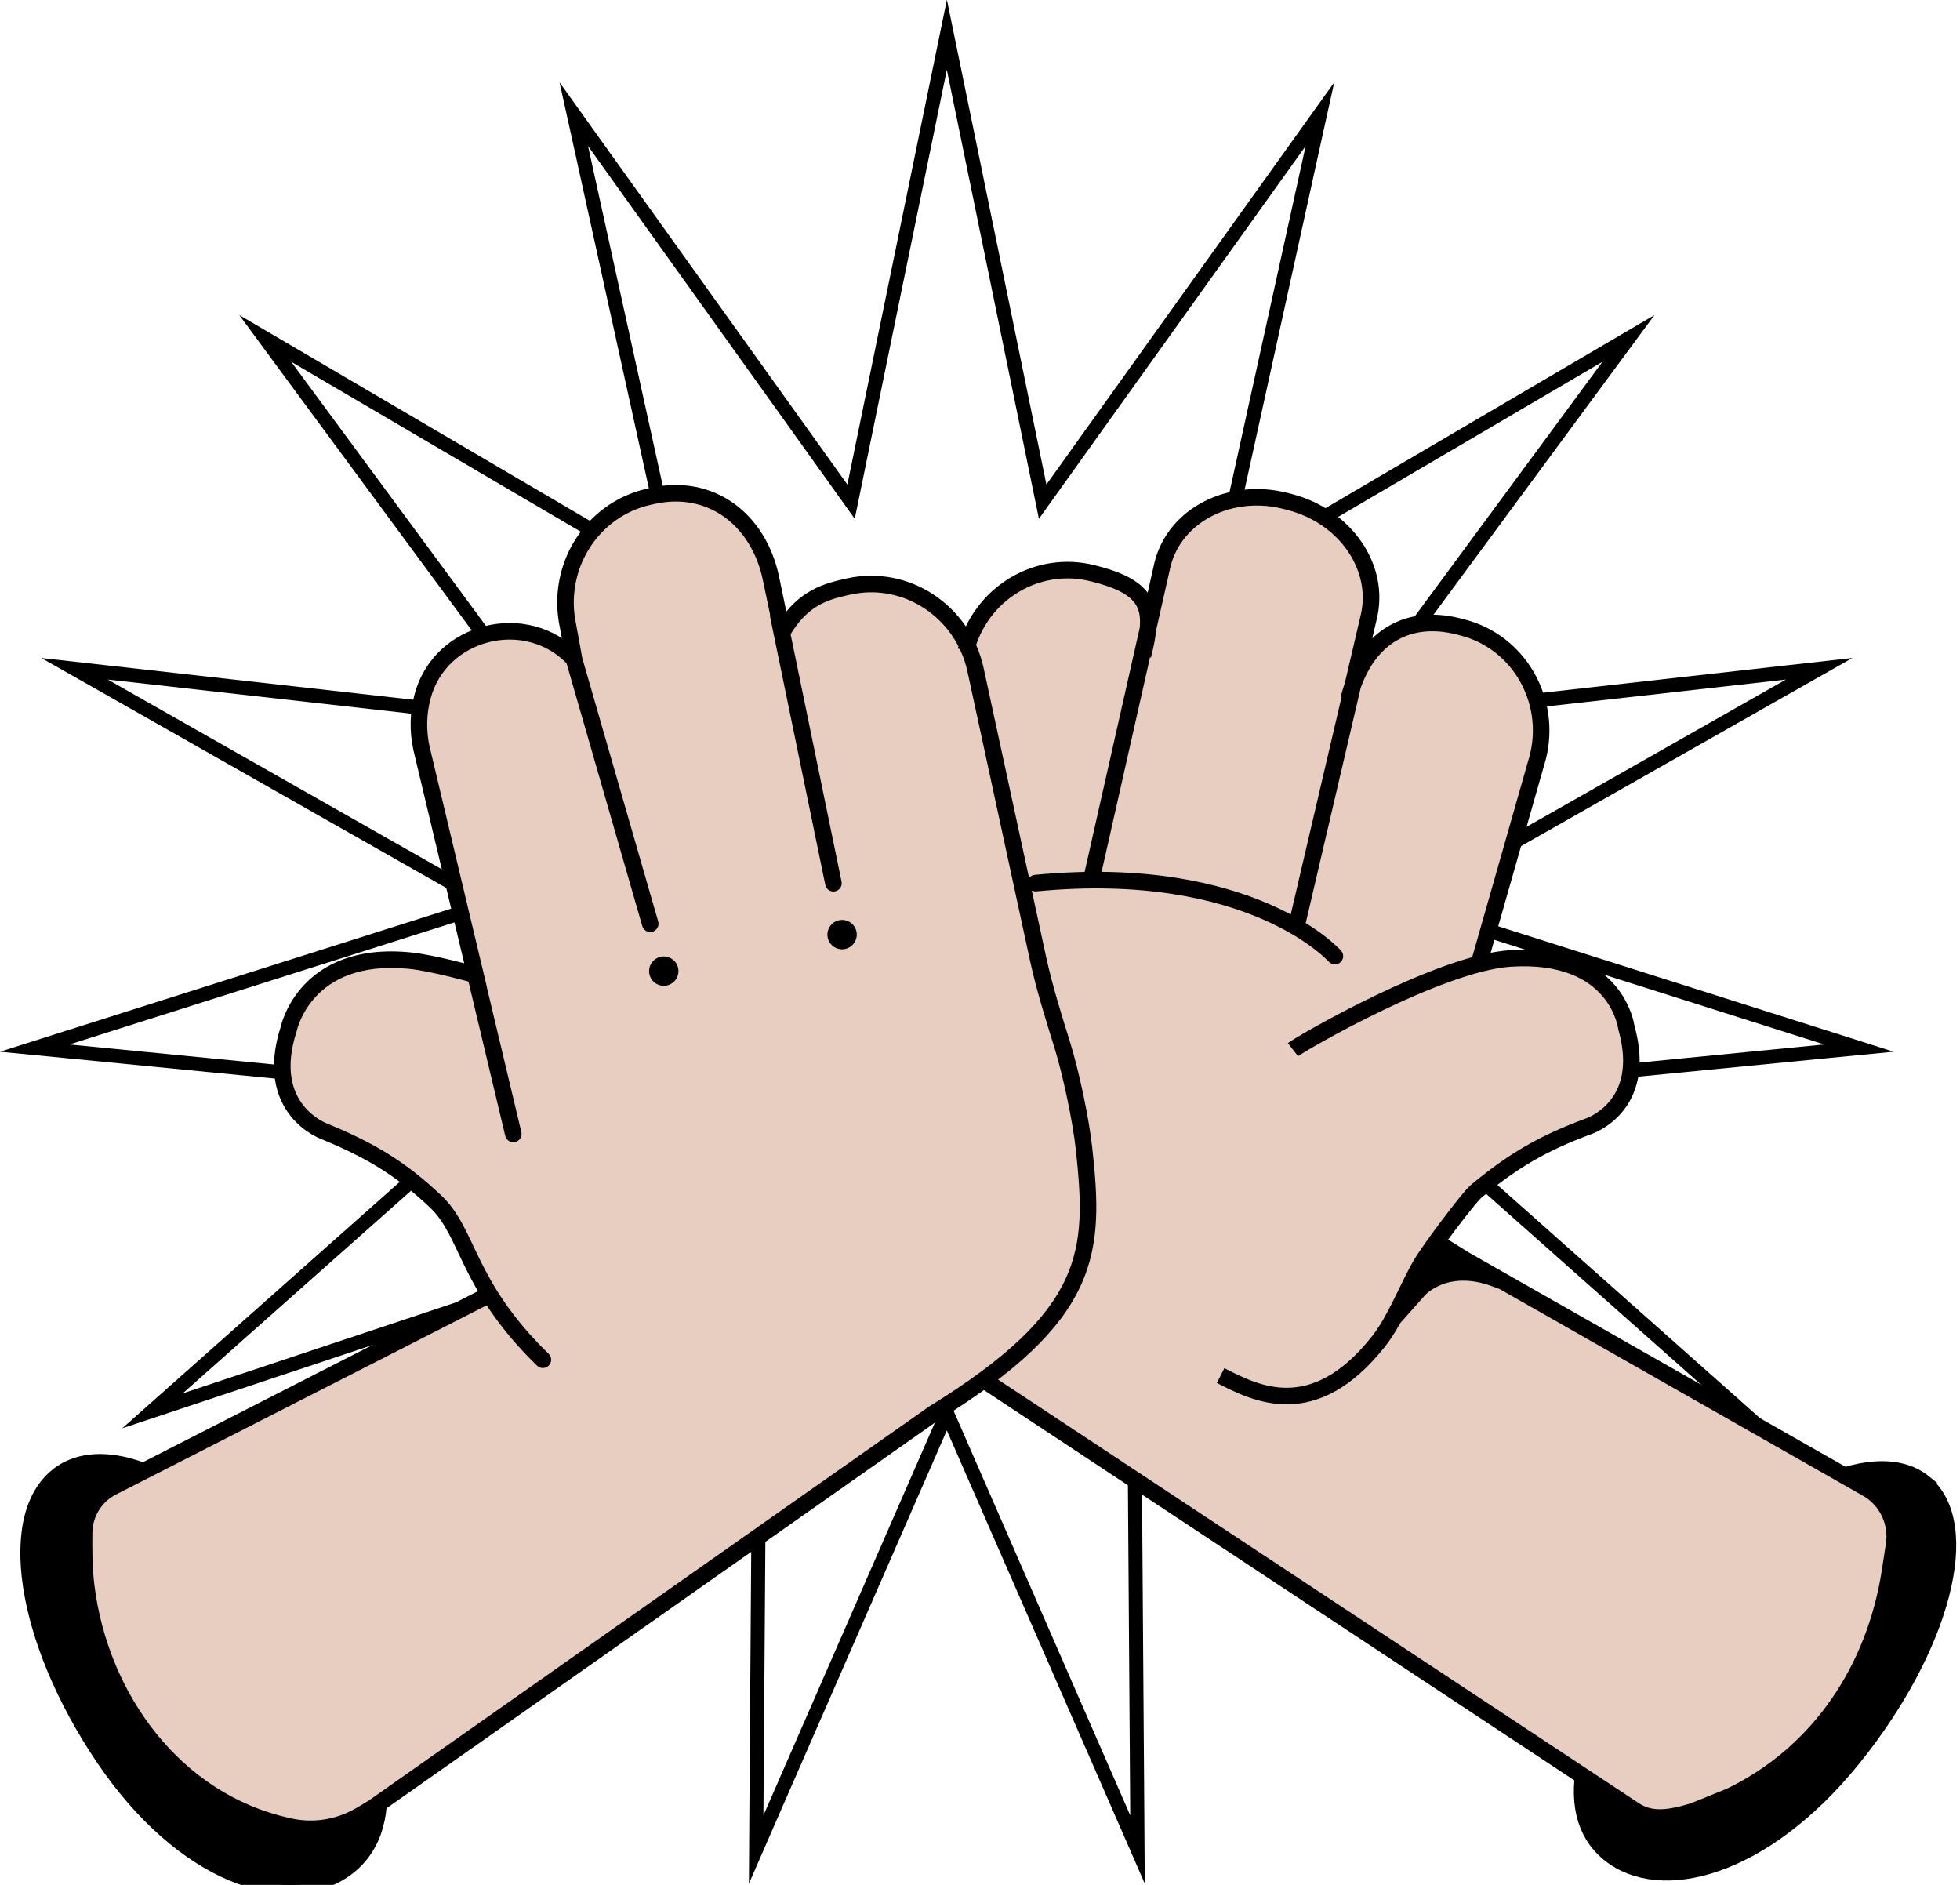
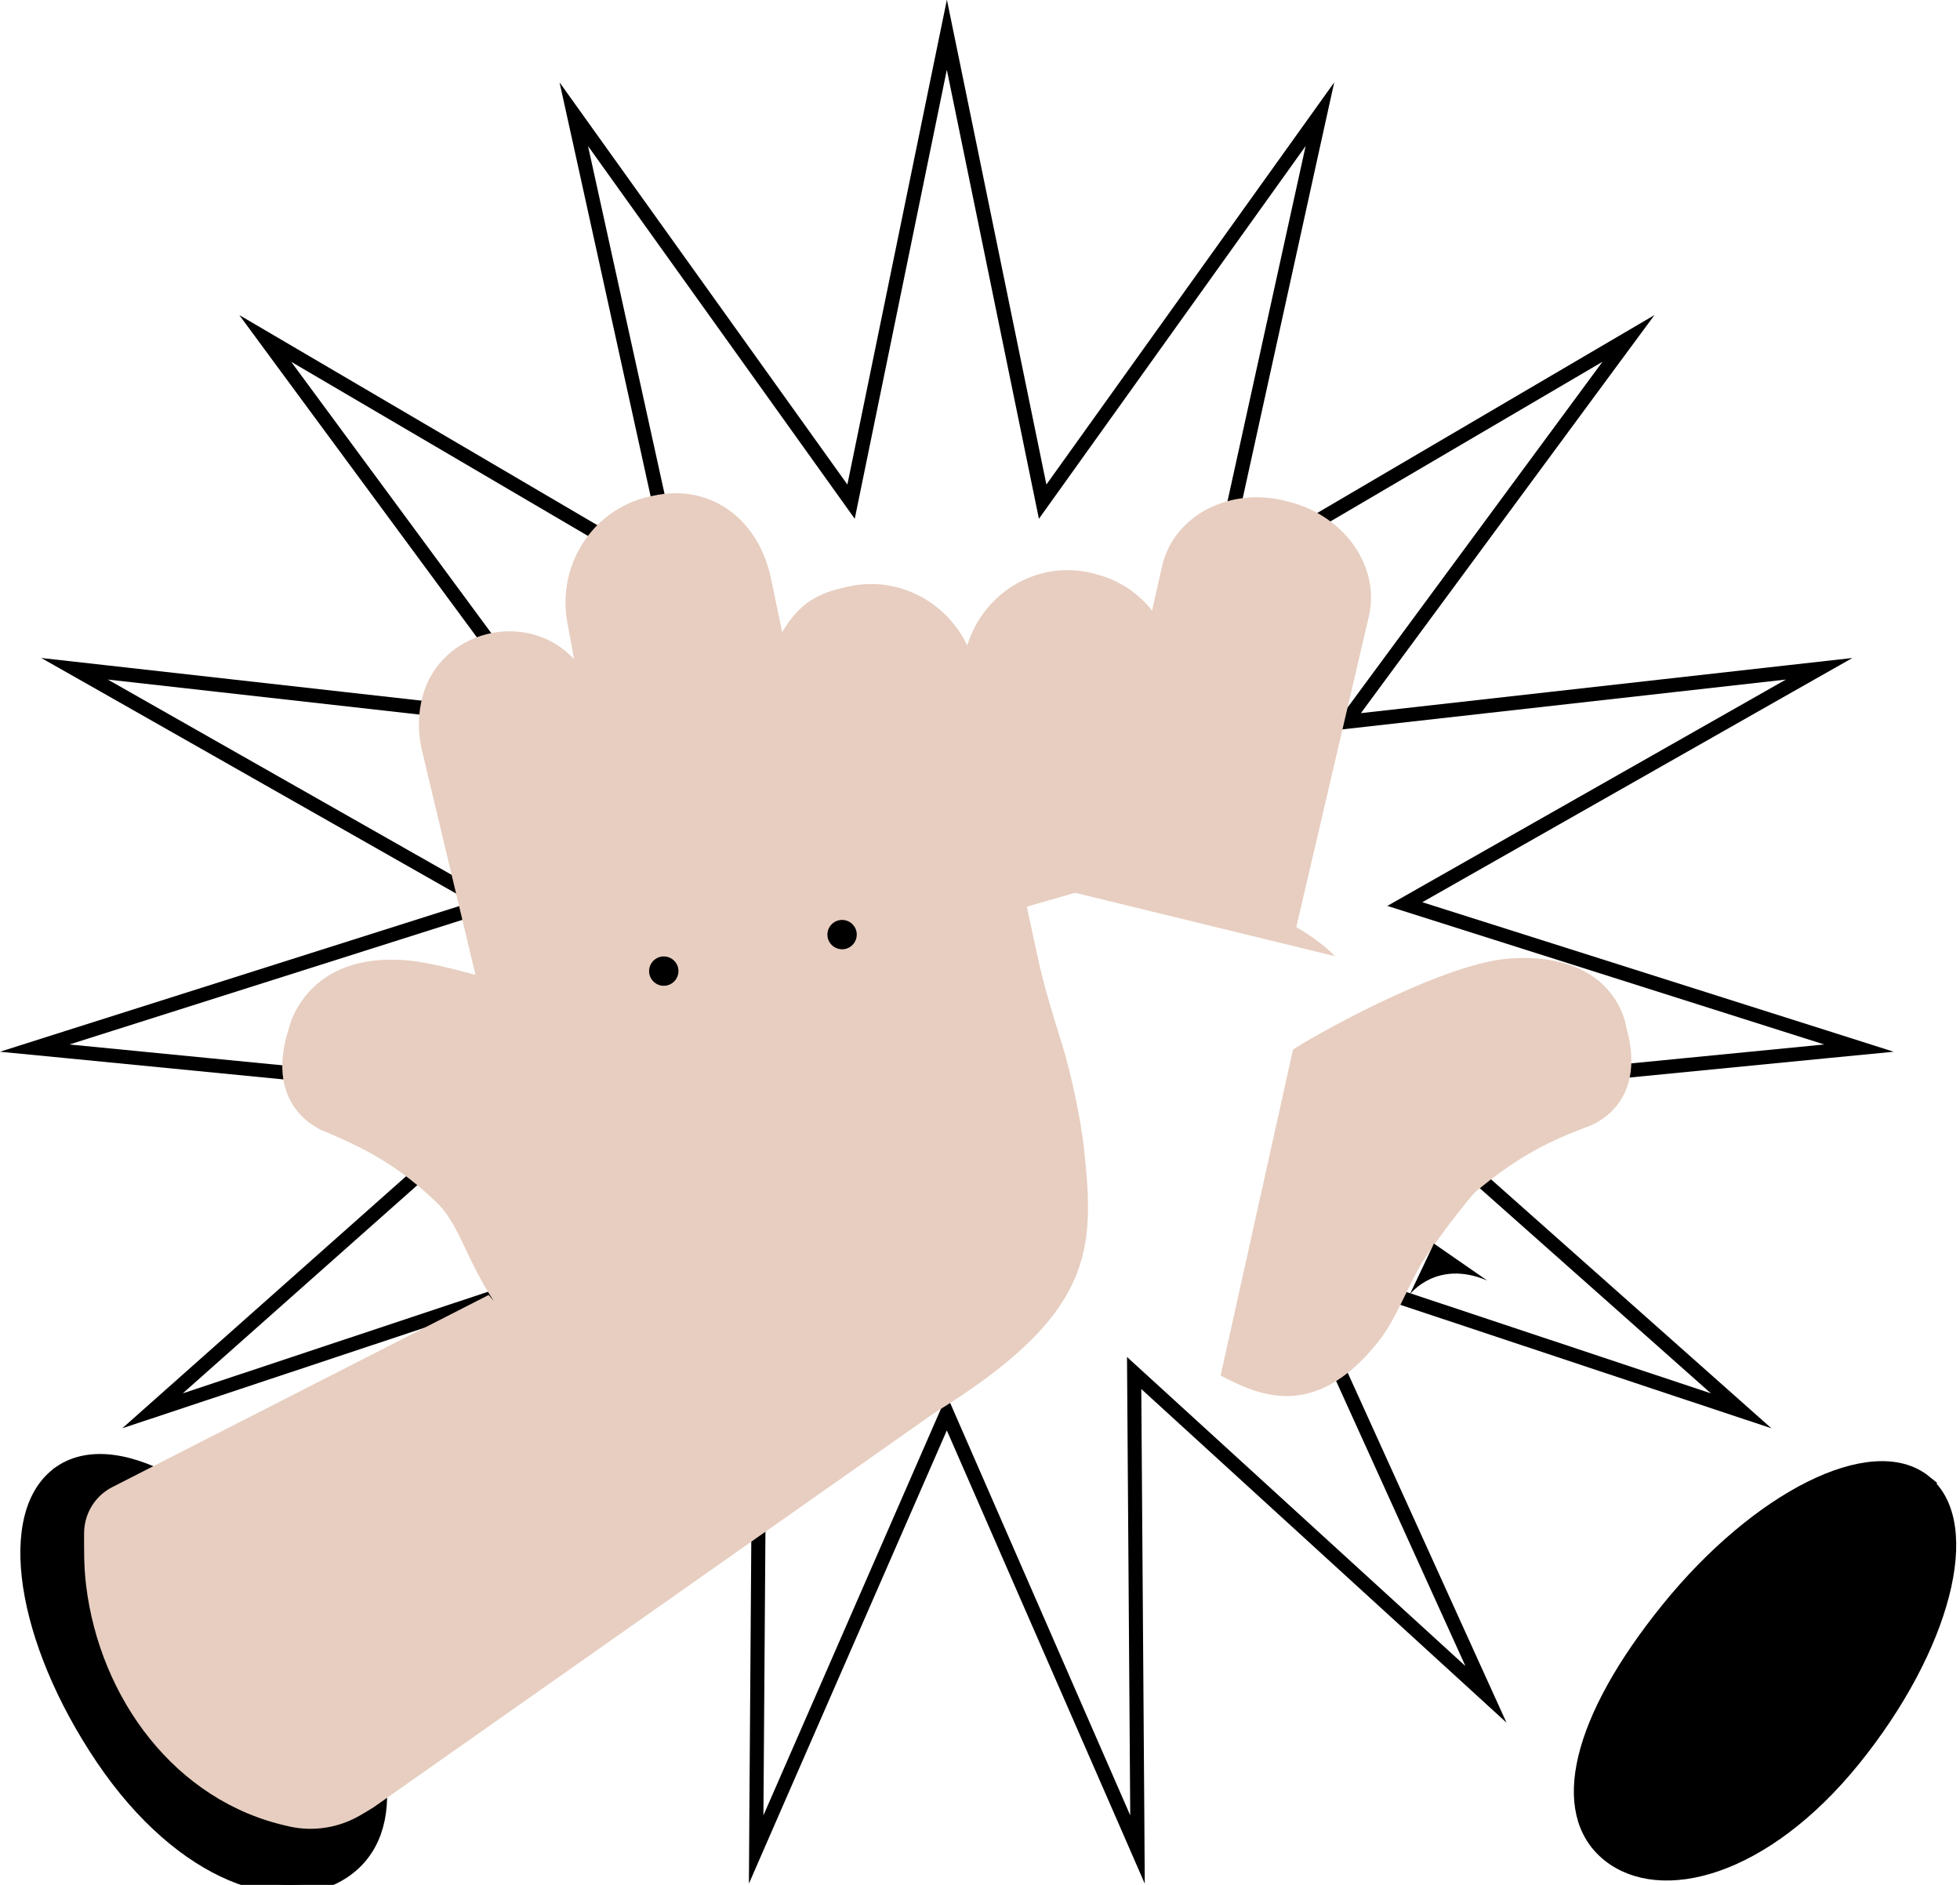
<svg xmlns="http://www.w3.org/2000/svg" width="104" height="100" viewBox="0 0 104 100" fill="none">
  <g clip-path="url(#clip0_102_88)">
    <path d="M102.068 78.688C104.752 80.861 103.057 87.397 98.291 93.289C93.52 99.181 88.082 100.503 85.404 98.33C82.719 96.157 83.805 91.305 88.577 85.413C93.348 79.522 99.389 76.509 102.074 78.682" fill="black" />
    <path d="M3.272 78.194C0.277 80.217 1.283 86.948 5.525 93.231C9.768 99.514 15.2 101.215 18.195 99.192C21.189 97.169 20.62 92.185 16.378 85.902C12.136 79.619 6.267 76.164 3.272 78.188" fill="black" />
    <path d="M50.24 3.702L55.126 27.523L69.278 7.749L64.053 31.501L85.029 19.194L70.595 38.767L94.761 36.053L73.613 48.062L96.796 55.413L72.595 57.782L90.783 73.923L67.709 66.243L77.757 88.391L59.8 71.992L59.972 96.313L50.24 74.026L40.508 96.313L40.681 71.992L22.723 88.391L32.771 66.243L9.697 73.923L27.885 57.782L3.685 55.413L26.867 48.062L5.72 36.053L29.885 38.767L15.451 19.194L36.427 31.501L31.202 7.749L45.354 27.523L50.24 3.702ZM50.24 0L49.51 3.552L44.963 25.706L31.8 7.318L29.69 4.369L30.472 7.91L35.329 29.995L15.825 18.55L12.698 16.716L14.848 19.636L28.27 37.835L5.794 35.312L2.19 34.909L5.346 36.697L25.011 47.866L3.455 54.701L0 55.799L3.61 56.149L26.114 58.351L9.203 73.365L6.49 75.774L9.933 74.63L31.391 67.491L22.045 88.087L20.544 91.392L23.223 88.943L39.922 73.693L39.761 96.307L39.738 99.934L41.187 96.612L50.24 75.889L59.294 96.612L60.742 99.934L60.719 96.307L60.558 73.693L77.257 88.943L79.936 91.392L78.435 88.087L69.089 67.491L90.547 74.63L93.99 75.774L91.277 73.365L74.366 58.351L96.87 56.149L100.48 55.799L97.025 54.701L75.469 47.866L95.134 36.697L98.29 34.909L94.686 35.312L72.21 37.835L85.632 19.636L87.788 16.716L84.661 18.55L65.157 29.995L70.014 7.91L70.796 4.369L68.686 7.318L55.523 25.706L50.976 3.552L50.246 0L50.24 0Z" fill="black" />
    <path d="M102.068 78.687C104.753 80.86 103.057 87.396 98.292 93.288C93.52 99.18 88.083 100.502 85.404 98.329C82.719 96.156 83.806 91.305 88.577 85.413C93.348 79.521 99.389 76.509 102.074 78.682L102.068 78.687Z" stroke="black" stroke-width="0.913" stroke-miterlimit="10" stroke-linecap="round" />
-     <path d="M76.034 65.749L99.182 79.039C100.16 79.66 100.677 80.804 100.504 81.954L100.286 83.373C99.487 88.547 96.532 93.019 91.819 95.295L89.853 96.094C88.364 96.543 87.479 96.577 86.611 95.962L49.494 71.003L49.201 44.09L63.549 32.536L77.074 36.887L76.034 65.749Z" fill="#E7CEC0" />
-     <path d="M50.138 42.496C50.138 42.496 39.642 64.116 47.988 69.933L51.236 72.261" fill="#E7CEC0" />
    <path d="M50.138 42.496C50.138 42.496 39.642 64.116 47.988 69.933L51.236 72.261" stroke="black" stroke-width="1.165" stroke-miterlimit="10" stroke-linecap="round" />
    <path d="M47.057 50.235L51.248 34.519C52.012 31.49 55.041 29.656 58.002 30.421L58.197 30.473C61.163 31.243 62.945 34.324 62.175 37.353L59.985 46.522" fill="#E7CEC0" />
-     <path d="M70.669 37.34C71.434 34.311 74.457 32.477 77.424 33.242L77.619 33.294C80.585 34.064 82.361 37.145 81.597 40.174L76.682 57.736" fill="#E7CEC0" />
    <path d="M57.92 46.618L61.685 29.936C62.346 27.315 65.284 25.815 68.25 26.585L68.445 26.637C71.411 27.407 73.274 30.149 72.618 32.77L68.779 49.199" fill="#E7CEC0" />
    <path d="M68.607 55.689C69.09 55.316 76.401 51.091 80.144 50.849C85.805 50.487 86.294 54.505 86.294 54.505C87.501 58.759 84.248 59.771 84.248 59.771C81.856 60.661 80.299 61.564 78.321 63.208C77.919 63.547 75.838 66.318 75.395 67.082C74.677 68.324 74.039 70.037 73.153 71.158C69.682 75.55 66.6 73.911 64.767 72.98" fill="#E7CEC0" />
    <path d="M70.831 50.728C70.831 50.728 66.416 45.751 54.948 46.854Z" fill="#E7CEC0" />
    <path d="M74.803 68.679C74.803 68.679 76.217 66.788 78.918 67.938L76.085 65.977L74.803 68.679Z" fill="black" />
    <path d="M3.272 78.194C0.277 80.217 1.283 86.948 5.525 93.231C9.768 99.514 15.2 101.215 18.195 99.192C21.189 97.169 20.62 92.185 16.378 85.902C12.136 79.619 6.267 76.164 3.272 78.188V78.194Z" stroke="black" stroke-width="0.937" stroke-miterlimit="10" stroke-linecap="round" />
    <path d="M25.931 68.703L5.962 78.895C5.031 79.366 4.456 80.326 4.462 81.367C4.462 82.143 4.444 83.109 4.571 84.132C5.301 90.07 9.273 95.576 15.297 96.887C15.349 96.899 15.401 96.91 15.447 96.922C16.688 97.174 17.976 96.962 19.08 96.329C19.304 96.203 19.551 96.054 19.827 95.881L49.534 74.992C58.019 69.761 58.116 66.404 57.518 60.932C57.352 59.397 56.829 56.942 56.374 55.471C55.903 53.953 55.426 52.441 55.087 50.895L51.764 35.541C51.092 32.426 48.08 30.443 45.033 31.115L44.832 31.161C43.619 31.431 42.481 31.851 41.504 33.541L40.9 30.644C40.227 27.528 37.698 25.631 34.646 26.304L34.445 26.35C31.398 27.022 29.467 30.092 30.139 33.213C30.139 33.213 30.467 34.978 30.455 34.967C27.972 32.294 23.345 33.432 22.419 36.961C22.189 37.823 22.161 38.755 22.362 39.692L25.23 51.723C25.23 51.723 22.988 51.085 21.741 50.964C16.177 50.412 15.32 54.585 15.32 54.585C13.935 58.874 17.211 60.023 17.211 60.023C19.614 61.018 21.218 61.949 23.121 63.748C24.891 65.421 24.736 68.18 28.806 72.141" fill="#E7CEC0" />
-     <path d="M58.001 30.419L58.114 29.995L58.111 29.994L58.001 30.419ZM58.197 30.471L58.084 30.895L58.086 30.896L58.197 30.471ZM77.425 33.242L77.537 32.817L77.534 32.816L77.425 33.242ZM77.62 33.293L77.508 33.718L77.51 33.718L77.62 33.293ZM81.598 40.174L82.02 40.294L82.024 40.282L81.598 40.174ZM61.686 29.936L61.26 29.829L61.258 29.84L61.686 29.936ZM68.25 26.585L68.363 26.16L68.361 26.16L68.25 26.585ZM68.446 26.637L68.333 27.061L68.335 27.062L68.446 26.637ZM72.619 32.77L72.193 32.664L72.192 32.67L72.619 32.77ZM99.181 79.038L99.417 78.668L99.408 78.662L99.398 78.657L99.181 79.038ZM100.503 81.953L100.937 82.02L100.938 82.018L100.503 81.953ZM100.285 83.373L100.719 83.44L100.719 83.439L100.285 83.373ZM91.818 95.295L91.983 95.702L91.996 95.696L92.009 95.69L91.818 95.295ZM89.852 96.094L89.978 96.514L89.998 96.508L90.017 96.501L89.852 96.094ZM86.61 95.962L86.864 95.603L86.858 95.599L86.852 95.595L86.61 95.962ZM80.144 50.849L80.116 50.41L80.115 50.41L80.144 50.849ZM86.294 54.505L85.858 54.558L85.862 54.592L85.872 54.625L86.294 54.505ZM84.248 59.77L84.118 59.351L84.106 59.354L84.095 59.359L84.248 59.77ZM78.322 63.208L78.041 62.87L78.038 62.872L78.322 63.208ZM75.396 67.082L75.016 66.862L75.016 66.862L75.396 67.082ZM73.154 71.157L73.498 71.43L73.498 71.43L73.154 71.157ZM70.503 51.019C70.664 51.201 70.941 51.217 71.123 51.056C71.304 50.895 71.321 50.618 71.16 50.437L70.503 51.019ZM54.907 46.416C54.665 46.44 54.489 46.654 54.512 46.896C54.535 47.137 54.749 47.314 54.991 47.291L54.907 46.416ZM75.304 68.404L74.918 68.194L73.085 71.558L75.632 68.696L75.304 68.404ZM79.328 67.829L79.175 68.241L83.239 69.746L79.559 67.456L79.328 67.829ZM76.557 66.105L76.789 65.732L76.394 65.486L76.171 65.894L76.557 66.105ZM26.131 69.094C26.347 68.984 26.433 68.72 26.323 68.504C26.212 68.288 25.948 68.202 25.732 68.312L26.131 69.094ZM5.962 78.895L6.16 79.287L6.162 79.286L5.962 78.895ZM4.462 81.367H4.901L4.901 81.364L4.462 81.367ZM4.571 84.132L5.007 84.078L5.007 84.078L4.571 84.132ZM15.297 96.887L15.393 96.458L15.391 96.458L15.297 96.887ZM15.447 96.922L15.34 97.348L15.35 97.35L15.359 97.352L15.447 96.922ZM19.08 96.329L18.864 95.947L18.861 95.948L19.08 96.329ZM19.827 95.881L20.06 96.254L20.07 96.247L20.079 96.24L19.827 95.881ZM49.534 74.992L49.304 74.618L49.292 74.625L49.281 74.633L49.534 74.992ZM57.518 60.932L57.082 60.979L57.082 60.979L57.518 60.932ZM56.374 55.471L56.794 55.341L56.794 55.34L56.374 55.471ZM55.087 50.895L54.658 50.988L54.658 50.989L55.087 50.895ZM51.764 35.541L51.335 35.634L51.335 35.634L51.764 35.541ZM45.033 31.115L44.938 30.686L44.935 30.687L45.033 31.115ZM44.832 31.161L44.927 31.59L44.93 31.589L44.832 31.161ZM41.504 33.541L41.074 33.63L41.308 34.756L41.884 33.761L41.504 33.541ZM40.9 30.644L41.33 30.554L41.329 30.551L40.9 30.644ZM34.646 26.304L34.551 25.875L34.548 25.876L34.646 26.304ZM34.445 26.35L34.539 26.779L34.543 26.778L34.445 26.35ZM30.139 33.213L30.571 33.133L30.569 33.121L30.139 33.213ZM30.455 34.967L30.134 35.265L30.139 35.271L30.145 35.277L30.455 34.967ZM22.419 36.961L22.844 37.074L22.844 37.073L22.419 36.961ZM22.362 39.692L21.932 39.784L21.935 39.794L22.362 39.692ZM25.23 51.723L25.11 52.145L25.831 52.35L25.657 51.621L25.23 51.723ZM21.741 50.964L21.698 51.401L21.699 51.401L21.741 50.964ZM15.32 54.585L15.738 54.72L15.745 54.697L15.75 54.674L15.32 54.585ZM17.211 60.023L17.379 59.618L17.368 59.613L17.357 59.609L17.211 60.023ZM23.121 63.748L22.819 64.067L22.819 64.067L23.121 63.748ZM28.499 72.456C28.673 72.625 28.951 72.621 29.12 72.447C29.29 72.273 29.286 71.995 29.112 71.826L28.499 72.456ZM30.82 34.65C30.753 34.416 30.509 34.282 30.276 34.349C30.043 34.416 29.909 34.66 29.976 34.893L30.82 34.65ZM34.08 49.131C34.147 49.364 34.391 49.499 34.624 49.432C34.857 49.364 34.991 49.121 34.924 48.888L34.08 49.131ZM41.727 32.567C41.678 32.33 41.446 32.177 41.208 32.225C40.97 32.275 40.818 32.507 40.866 32.744L41.727 32.567ZM43.792 46.948C43.841 47.186 44.074 47.339 44.311 47.29C44.549 47.241 44.702 47.009 44.653 46.771L43.792 46.948ZM25.651 51.621C25.595 51.385 25.358 51.239 25.122 51.295C24.887 51.352 24.741 51.589 24.797 51.825L25.651 51.621ZM26.809 60.263C26.865 60.499 27.102 60.645 27.338 60.588C27.574 60.532 27.72 60.295 27.663 60.059L26.809 60.263ZM51.673 34.625C52.38 31.824 55.175 30.143 57.892 30.845L58.111 29.994C54.907 29.167 51.643 31.153 50.821 34.41L51.673 34.625ZM57.889 30.844L58.084 30.895L58.309 30.047L58.114 29.995L57.889 30.844ZM58.086 30.896C59.54 31.274 60.122 31.729 60.349 32.231C60.591 32.766 60.511 33.503 60.219 34.67L61.072 34.883C61.355 33.75 61.534 32.72 61.149 31.869C60.749 30.986 59.819 30.439 58.307 30.046L58.086 30.896ZM71.993 37.183C72.357 35.741 73.032 34.698 73.917 34.1C74.793 33.507 75.932 33.31 77.315 33.667L77.534 32.816C75.951 32.408 74.544 32.615 73.424 33.372C72.313 34.124 71.542 35.381 71.141 36.968L71.993 37.183ZM77.312 33.666L77.508 33.718L77.733 32.869L77.537 32.817L77.312 33.666ZM77.51 33.718C80.234 34.426 81.88 37.262 81.172 40.067L82.024 40.282C82.845 37.027 80.939 33.702 77.731 32.868L77.51 33.718ZM81.176 40.054L78.043 51.039L78.888 51.28L82.02 40.294L81.176 40.054ZM58.349 46.715L62.114 30.033L61.258 29.84L57.492 46.521L58.349 46.715ZM62.112 30.044C62.701 27.708 65.358 26.288 68.14 27.01L68.361 26.16C65.211 25.342 61.993 26.922 61.26 29.829L62.112 30.044ZM68.138 27.01L68.334 27.061L68.558 26.212L68.363 26.16L68.138 27.01ZM68.335 27.062C71.119 27.785 72.778 30.324 72.193 32.664L73.045 32.877C73.771 29.974 71.705 27.029 68.556 26.212L68.335 27.062ZM72.192 32.67L68.352 49.099L69.207 49.299L73.047 32.87L72.192 32.67ZM75.949 66.327L98.964 79.42L99.398 78.657L76.383 65.564L75.949 66.327ZM98.946 79.409C99.775 79.936 100.216 80.908 100.069 81.888L100.938 82.018C101.136 80.698 100.542 79.383 99.417 78.668L98.946 79.409ZM100.069 81.886L99.851 83.306L100.719 83.439L100.937 82.02L100.069 81.886ZM99.851 83.306C99.071 88.356 96.194 92.694 91.627 94.899L92.009 95.69C96.869 93.343 99.901 88.737 100.719 83.44L99.851 83.306ZM91.652 94.888L89.686 95.687L90.017 96.501L91.983 95.702L91.652 94.888ZM89.725 95.673C88.993 95.894 88.454 95.998 88.008 95.987C87.581 95.977 87.228 95.861 86.864 95.603L86.356 96.32C86.86 96.677 87.383 96.851 87.988 96.865C88.574 96.879 89.222 96.742 89.978 96.514L89.725 95.673ZM86.852 95.595L52.553 72.924L52.068 73.656L86.368 96.328L86.852 95.595ZM68.876 56.036C68.965 55.967 69.479 55.65 70.301 55.193C71.106 54.744 72.174 54.177 73.343 53.615C74.513 53.052 75.778 52.497 76.978 52.068C78.185 51.636 79.298 51.343 80.172 51.287L80.115 50.41C79.119 50.475 77.914 50.8 76.682 51.241C75.444 51.684 74.149 52.253 72.963 52.823C71.775 53.394 70.692 53.969 69.873 54.425C69.071 54.872 68.491 55.224 68.338 55.342L68.876 56.036ZM80.172 51.287C82.884 51.114 84.282 51.986 85.01 52.828C85.383 53.259 85.596 53.7 85.717 54.032C85.777 54.198 85.813 54.335 85.834 54.429C85.844 54.475 85.851 54.511 85.855 54.533C85.856 54.544 85.858 54.552 85.858 54.556C85.859 54.558 85.859 54.559 85.859 54.56C85.859 54.56 85.859 54.56 85.859 54.559C85.859 54.559 85.859 54.559 85.859 54.559C85.859 54.559 85.859 54.558 85.859 54.558C85.859 54.558 85.858 54.558 86.294 54.505C86.73 54.452 86.73 54.451 86.73 54.451C86.73 54.451 86.73 54.45 86.73 54.45C86.73 54.45 86.73 54.449 86.73 54.449C86.73 54.447 86.73 54.446 86.729 54.444C86.729 54.44 86.728 54.436 86.727 54.43C86.726 54.419 86.724 54.405 86.721 54.386C86.714 54.35 86.705 54.299 86.691 54.237C86.663 54.112 86.617 53.938 86.543 53.733C86.394 53.323 86.132 52.782 85.674 52.254C84.743 51.177 83.065 50.222 80.116 50.41L80.172 51.287ZM85.872 54.625C86.439 56.624 85.948 57.786 85.388 58.449C85.099 58.792 84.775 59.02 84.522 59.163C84.396 59.234 84.29 59.283 84.217 59.313C84.181 59.328 84.153 59.338 84.136 59.344C84.127 59.347 84.121 59.349 84.118 59.35C84.117 59.351 84.116 59.351 84.116 59.351C84.116 59.351 84.116 59.351 84.116 59.351C84.116 59.351 84.116 59.351 84.117 59.351C84.117 59.351 84.117 59.351 84.117 59.351C84.117 59.351 84.118 59.351 84.248 59.77C84.378 60.19 84.379 60.189 84.379 60.189C84.379 60.189 84.379 60.189 84.38 60.189C84.38 60.189 84.38 60.189 84.381 60.189C84.382 60.188 84.383 60.188 84.385 60.187C84.388 60.186 84.392 60.185 84.396 60.184C84.406 60.181 84.418 60.176 84.433 60.171C84.462 60.16 84.504 60.145 84.554 60.124C84.654 60.082 84.793 60.019 84.953 59.928C85.273 59.748 85.686 59.458 86.059 59.016C86.824 58.11 87.357 56.639 86.717 54.385L85.872 54.625ZM84.095 59.359C81.657 60.267 80.056 61.194 78.041 62.87L78.602 63.545C80.542 61.933 82.056 61.055 84.401 60.182L84.095 59.359ZM78.038 62.872C77.899 62.989 77.665 63.264 77.415 63.572C77.153 63.897 76.838 64.303 76.523 64.721C75.9 65.548 75.252 66.453 75.016 66.862L75.776 67.302C75.981 66.947 76.596 66.084 77.224 65.249C77.535 64.837 77.844 64.439 78.098 64.125C78.366 63.794 78.543 63.595 78.605 63.543L78.038 62.872ZM75.016 66.862C74.647 67.499 74.295 68.264 73.944 68.969C73.585 69.691 73.221 70.364 72.809 70.885L73.498 71.43C73.972 70.831 74.37 70.086 74.73 69.361C75.1 68.619 75.426 67.907 75.776 67.302L75.016 66.862ZM72.809 70.885C71.134 73.004 69.61 73.605 68.339 73.626C67.031 73.647 65.897 73.061 64.966 72.588L64.568 73.371C65.47 73.829 66.794 74.529 68.353 74.504C69.949 74.478 71.702 73.702 73.498 71.43L72.809 70.885ZM70.831 50.728C71.16 50.437 71.16 50.436 71.159 50.436C71.159 50.436 71.159 50.436 71.159 50.435C71.159 50.435 71.158 50.434 71.158 50.434C71.156 50.433 71.155 50.431 71.153 50.429C71.15 50.426 71.146 50.421 71.14 50.415C71.129 50.403 71.114 50.387 71.094 50.366C71.054 50.325 70.996 50.267 70.919 50.196C70.766 50.052 70.537 49.852 70.228 49.617C69.609 49.148 68.669 48.542 67.366 47.974C64.758 46.837 60.712 45.858 54.907 46.416L54.991 47.291C60.654 46.746 64.549 47.704 67.015 48.779C68.249 49.318 69.13 49.887 69.697 50.317C69.981 50.532 70.187 50.713 70.319 50.837C70.385 50.899 70.433 50.947 70.464 50.978C70.479 50.994 70.49 51.005 70.496 51.012C70.5 51.016 70.502 51.018 70.503 51.019C70.503 51.02 70.504 51.02 70.504 51.02C70.504 51.02 70.504 51.02 70.504 51.02C70.503 51.02 70.503 51.02 70.503 51.02C70.503 51.02 70.503 51.019 70.831 50.728ZM75.304 68.404C75.632 68.696 75.632 68.696 75.631 68.696C75.631 68.696 75.631 68.697 75.631 68.697C75.631 68.697 75.631 68.697 75.63 68.697C75.63 68.698 75.63 68.698 75.63 68.698C75.629 68.698 75.629 68.698 75.63 68.698C75.63 68.697 75.632 68.695 75.635 68.692C75.642 68.686 75.653 68.674 75.67 68.659C75.703 68.627 75.755 68.581 75.827 68.526C75.972 68.416 76.192 68.274 76.486 68.158C77.065 67.93 77.959 67.791 79.175 68.241L79.48 67.417C78.055 66.889 76.937 67.037 76.164 67.341C75.782 67.491 75.492 67.677 75.295 67.827C75.196 67.903 75.12 67.97 75.067 68.02C75.04 68.045 75.019 68.066 75.004 68.082C74.997 68.089 74.99 68.096 74.986 68.101C74.983 68.104 74.981 68.106 74.98 68.108C74.979 68.109 74.978 68.109 74.977 68.11C74.977 68.111 74.977 68.111 74.976 68.111C74.976 68.111 74.976 68.112 74.976 68.112C74.976 68.112 74.976 68.112 75.304 68.404ZM79.559 67.456L76.789 65.732L76.325 66.478L79.095 68.202L79.559 67.456ZM76.171 65.894L74.918 68.194L75.689 68.614L76.942 66.315L76.171 65.894ZM25.732 68.312L5.762 78.504L6.162 79.286L26.131 69.094L25.732 68.312ZM5.764 78.503C4.681 79.051 4.016 80.165 4.023 81.369L4.901 81.364C4.896 80.487 5.38 79.682 6.16 79.287L5.764 78.503ZM4.023 81.367C4.023 82.133 4.005 83.129 4.135 84.186L5.007 84.078C4.884 83.088 4.901 82.153 4.901 81.367H4.023ZM4.135 84.185C4.882 90.263 8.956 95.957 15.204 97.316L15.391 96.458C9.59 95.196 5.72 89.877 5.007 84.078L4.135 84.185ZM15.202 97.316C15.255 97.328 15.301 97.338 15.34 97.348L15.553 96.496C15.501 96.482 15.443 96.47 15.393 96.458L15.202 97.316ZM15.359 97.352C16.707 97.626 18.103 97.395 19.298 96.711L18.861 95.948C17.849 96.528 16.67 96.723 15.534 96.491L15.359 97.352ZM19.295 96.712C19.528 96.581 19.781 96.428 20.06 96.254L19.594 95.509C19.321 95.68 19.08 95.825 18.864 95.947L19.295 96.712ZM20.079 96.24L49.787 75.351L49.281 74.633L19.574 95.522L20.079 96.24ZM49.764 75.366C54.031 72.736 56.265 70.532 57.33 68.237C58.397 65.938 58.254 63.617 57.955 60.884L57.082 60.979C57.381 63.718 57.487 65.812 56.534 67.867C55.578 69.927 53.522 72.017 49.304 74.618L49.764 75.366ZM57.955 60.884C57.785 59.319 57.256 56.837 56.794 55.341L55.955 55.6C56.401 57.047 56.918 59.474 57.082 60.979L57.955 60.884ZM56.794 55.34C56.321 53.818 55.85 52.325 55.516 50.801L54.658 50.989C55.002 52.557 55.485 54.088 55.955 55.601L56.794 55.34ZM55.516 50.802L52.194 35.449L51.335 35.634L54.658 50.988L55.516 50.802ZM52.194 35.449C51.472 32.105 48.232 29.959 44.938 30.686L45.128 31.544C47.928 30.926 50.712 32.747 51.335 35.634L52.194 35.449ZM44.935 30.687L44.734 30.733L44.93 31.589L45.131 31.543L44.935 30.687ZM44.736 30.733C44.113 30.871 43.468 31.057 42.846 31.447C42.219 31.839 41.643 32.422 41.123 33.321L41.884 33.761C42.341 32.969 42.823 32.498 43.313 32.191C43.807 31.881 44.337 31.721 44.927 31.59L44.736 30.733ZM41.934 33.451L41.33 30.554L40.47 30.733L41.074 33.63L41.934 33.451ZM41.329 30.551C40.973 28.901 40.119 27.547 38.92 26.695C37.717 25.841 36.194 25.513 34.551 25.875L34.74 26.733C36.151 26.422 37.418 26.706 38.411 27.411C39.408 28.119 40.154 29.271 40.471 30.736L41.329 30.551ZM34.548 25.876L34.347 25.922L34.543 26.778L34.744 26.732L34.548 25.876ZM34.35 25.921C31.059 26.647 28.988 29.956 29.71 33.306L30.569 33.121C29.945 30.228 31.737 27.397 34.539 26.779L34.35 25.921ZM30.139 33.213C29.707 33.294 29.707 33.294 29.707 33.294C29.707 33.294 29.707 33.294 29.707 33.294C29.707 33.294 29.707 33.294 29.708 33.294C29.708 33.294 29.708 33.294 29.708 33.295C29.708 33.296 29.708 33.297 29.708 33.298C29.709 33.302 29.71 33.307 29.711 33.313C29.714 33.326 29.717 33.345 29.721 33.369C29.73 33.417 29.743 33.486 29.759 33.569C29.789 33.734 29.829 33.954 29.87 34.173C29.91 34.393 29.95 34.612 29.979 34.774C29.993 34.856 30.005 34.922 30.012 34.967C30.016 34.99 30.018 35.004 30.019 35.011C30.02 35.016 30.019 35.012 30.018 35.004C30.018 35.001 30.018 34.996 30.017 34.99C30.017 34.985 30.016 34.972 30.017 34.955C30.017 34.947 30.017 34.931 30.02 34.913C30.021 34.899 30.027 34.857 30.046 34.807C30.055 34.785 30.125 34.599 30.344 34.542C30.584 34.479 30.741 34.631 30.766 34.656L30.145 35.277C30.17 35.302 30.328 35.454 30.567 35.391C30.787 35.334 30.856 35.148 30.865 35.126C30.884 35.075 30.89 35.033 30.892 35.02C30.894 35.001 30.895 34.985 30.895 34.977C30.895 34.948 30.893 34.924 30.893 34.921C30.891 34.907 30.89 34.893 30.889 34.886C30.886 34.869 30.882 34.846 30.878 34.822C30.87 34.773 30.858 34.703 30.843 34.621C30.814 34.456 30.774 34.235 30.734 34.015C30.693 33.795 30.653 33.575 30.622 33.409C30.607 33.326 30.594 33.257 30.585 33.209C30.581 33.185 30.577 33.166 30.575 33.153C30.574 33.147 30.573 33.142 30.572 33.138C30.572 33.137 30.572 33.135 30.571 33.134C30.571 33.134 30.571 33.134 30.571 33.133C30.571 33.133 30.571 33.133 30.571 33.133C30.571 33.133 30.571 33.133 30.571 33.133C30.571 33.133 30.571 33.133 30.139 33.213ZM30.777 34.668C28.061 31.744 23.009 32.981 21.994 36.85L22.844 37.073C23.681 33.882 27.883 32.843 30.134 35.265L30.777 34.668ZM21.995 36.848C21.747 37.778 21.717 38.78 21.933 39.784L22.791 39.599C22.605 38.73 22.632 37.869 22.844 37.074L21.995 36.848ZM21.935 39.794L24.803 51.825L25.657 51.621L22.789 39.59L21.935 39.794ZM25.23 51.723C25.351 51.3 25.35 51.3 25.35 51.3C25.35 51.3 25.35 51.3 25.35 51.3C25.35 51.3 25.35 51.3 25.35 51.3C25.35 51.3 25.349 51.3 25.349 51.3C25.347 51.3 25.346 51.299 25.343 51.298C25.339 51.297 25.332 51.295 25.324 51.293C25.306 51.288 25.281 51.281 25.249 51.272C25.184 51.254 25.09 51.228 24.974 51.197C24.742 51.135 24.42 51.05 24.057 50.962C23.34 50.787 22.441 50.591 21.783 50.527L21.699 51.401C22.288 51.458 23.134 51.641 23.849 51.815C24.203 51.902 24.519 51.984 24.747 52.045C24.86 52.076 24.951 52.101 25.014 52.118C25.045 52.127 25.07 52.134 25.086 52.138C25.094 52.141 25.1 52.142 25.104 52.144C25.106 52.144 25.108 52.145 25.109 52.145C25.109 52.145 25.11 52.145 25.11 52.145C25.11 52.145 25.11 52.145 25.11 52.145C25.11 52.145 25.11 52.145 25.11 52.145C25.11 52.145 25.11 52.145 25.23 51.723ZM21.784 50.527C18.874 50.238 17.131 51.188 16.123 52.268C15.627 52.8 15.321 53.349 15.139 53.766C15.047 53.975 14.986 54.152 14.948 54.28C14.928 54.343 14.915 54.395 14.905 54.432C14.901 54.45 14.897 54.465 14.895 54.476C14.893 54.482 14.892 54.486 14.892 54.49C14.891 54.491 14.891 54.493 14.891 54.494C14.89 54.495 14.89 54.495 14.89 54.496C14.89 54.496 14.89 54.496 14.89 54.497C14.89 54.497 14.89 54.497 15.32 54.585C15.75 54.674 15.75 54.674 15.75 54.674C15.75 54.674 15.75 54.675 15.75 54.675C15.75 54.675 15.75 54.675 15.75 54.675C15.75 54.675 15.75 54.675 15.75 54.675C15.75 54.675 15.751 54.673 15.751 54.671C15.752 54.666 15.754 54.657 15.757 54.645C15.763 54.622 15.773 54.584 15.788 54.535C15.818 54.436 15.867 54.291 15.943 54.118C16.096 53.77 16.351 53.31 16.765 52.867C17.576 51.999 19.044 51.138 21.698 51.401L21.784 50.527ZM14.902 54.45C14.169 56.721 14.657 58.235 15.401 59.184C15.764 59.646 16.174 59.956 16.492 60.151C16.651 60.249 16.79 60.319 16.89 60.365C16.941 60.388 16.982 60.405 17.012 60.417C17.027 60.423 17.039 60.428 17.048 60.431C17.052 60.433 17.056 60.434 17.059 60.435C17.061 60.436 17.062 60.436 17.063 60.437C17.064 60.437 17.064 60.437 17.065 60.437C17.065 60.437 17.065 60.438 17.065 60.438C17.066 60.438 17.066 60.438 17.211 60.023C17.357 59.609 17.357 59.609 17.357 59.609C17.357 59.609 17.358 59.609 17.358 59.609C17.358 59.609 17.358 59.609 17.358 59.609C17.359 59.61 17.359 59.61 17.359 59.61C17.358 59.61 17.358 59.609 17.356 59.609C17.353 59.607 17.347 59.605 17.338 59.602C17.321 59.595 17.293 59.583 17.256 59.566C17.183 59.533 17.076 59.479 16.95 59.402C16.698 59.247 16.375 59.002 16.092 58.641C15.544 57.943 15.086 56.738 15.738 54.72L14.902 54.45ZM17.043 60.429C19.408 61.408 20.963 62.313 22.819 64.067L23.422 63.429C21.473 61.585 19.82 60.628 17.379 59.618L17.043 60.429ZM22.819 64.067C23.214 64.441 23.51 64.882 23.797 65.416C24.092 65.968 24.347 66.555 24.707 67.282C25.415 68.708 26.42 70.432 28.499 72.456L29.112 71.826C27.121 69.889 26.17 68.253 25.494 66.891C25.163 66.224 24.871 65.561 24.57 65.001C24.261 64.423 23.912 63.892 23.422 63.429L22.819 64.067ZM29.976 34.893L34.08 49.131L34.924 48.888L30.82 34.65L29.976 34.893ZM40.866 32.744L43.792 46.948L44.653 46.771L41.727 32.567L40.866 32.744ZM24.797 51.825L26.809 60.263L27.663 60.059L25.651 51.621L24.797 51.825Z" fill="black" />
    <path d="M35.985 51.372C36.065 51.792 35.795 52.2 35.37 52.286C34.95 52.366 34.542 52.096 34.456 51.671C34.375 51.251 34.645 50.843 35.071 50.757C35.49 50.676 35.898 50.947 35.985 51.366" fill="black" />
    <path d="M45.446 49.435C45.527 49.854 45.257 50.263 44.831 50.349C44.412 50.429 44.004 50.159 43.917 49.734C43.837 49.314 44.107 48.906 44.532 48.82C44.952 48.739 45.36 49.009 45.446 49.429" fill="black" />
  </g>
  <defs>
    <clipPath id="clip0_102_88">
      <rect width="104" height="100" fill="white" />
    </clipPath>
  </defs>
</svg>